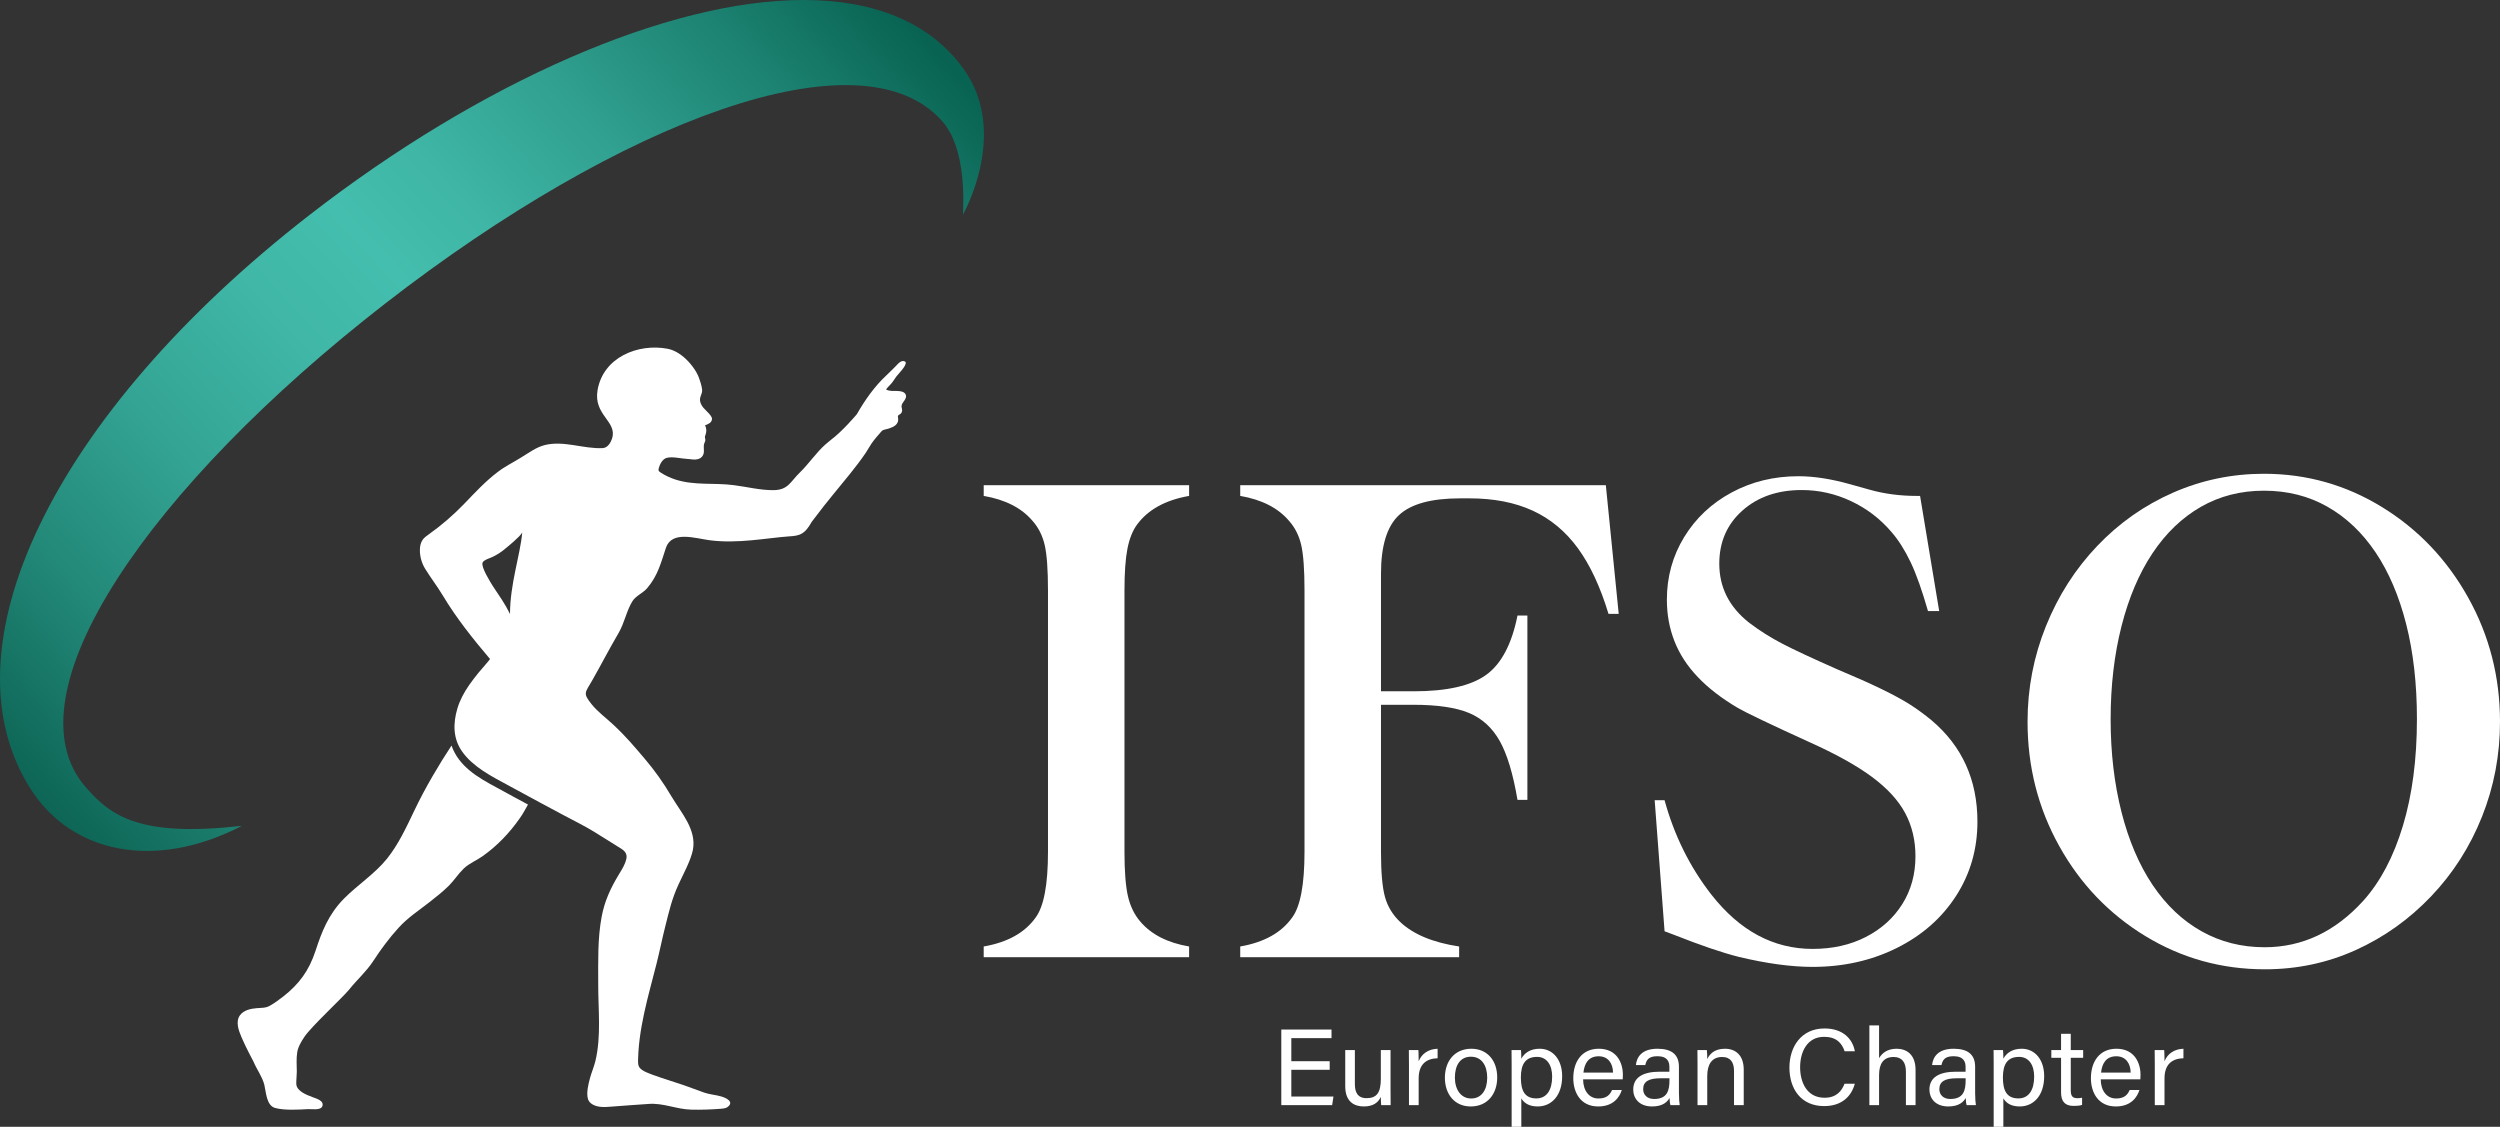
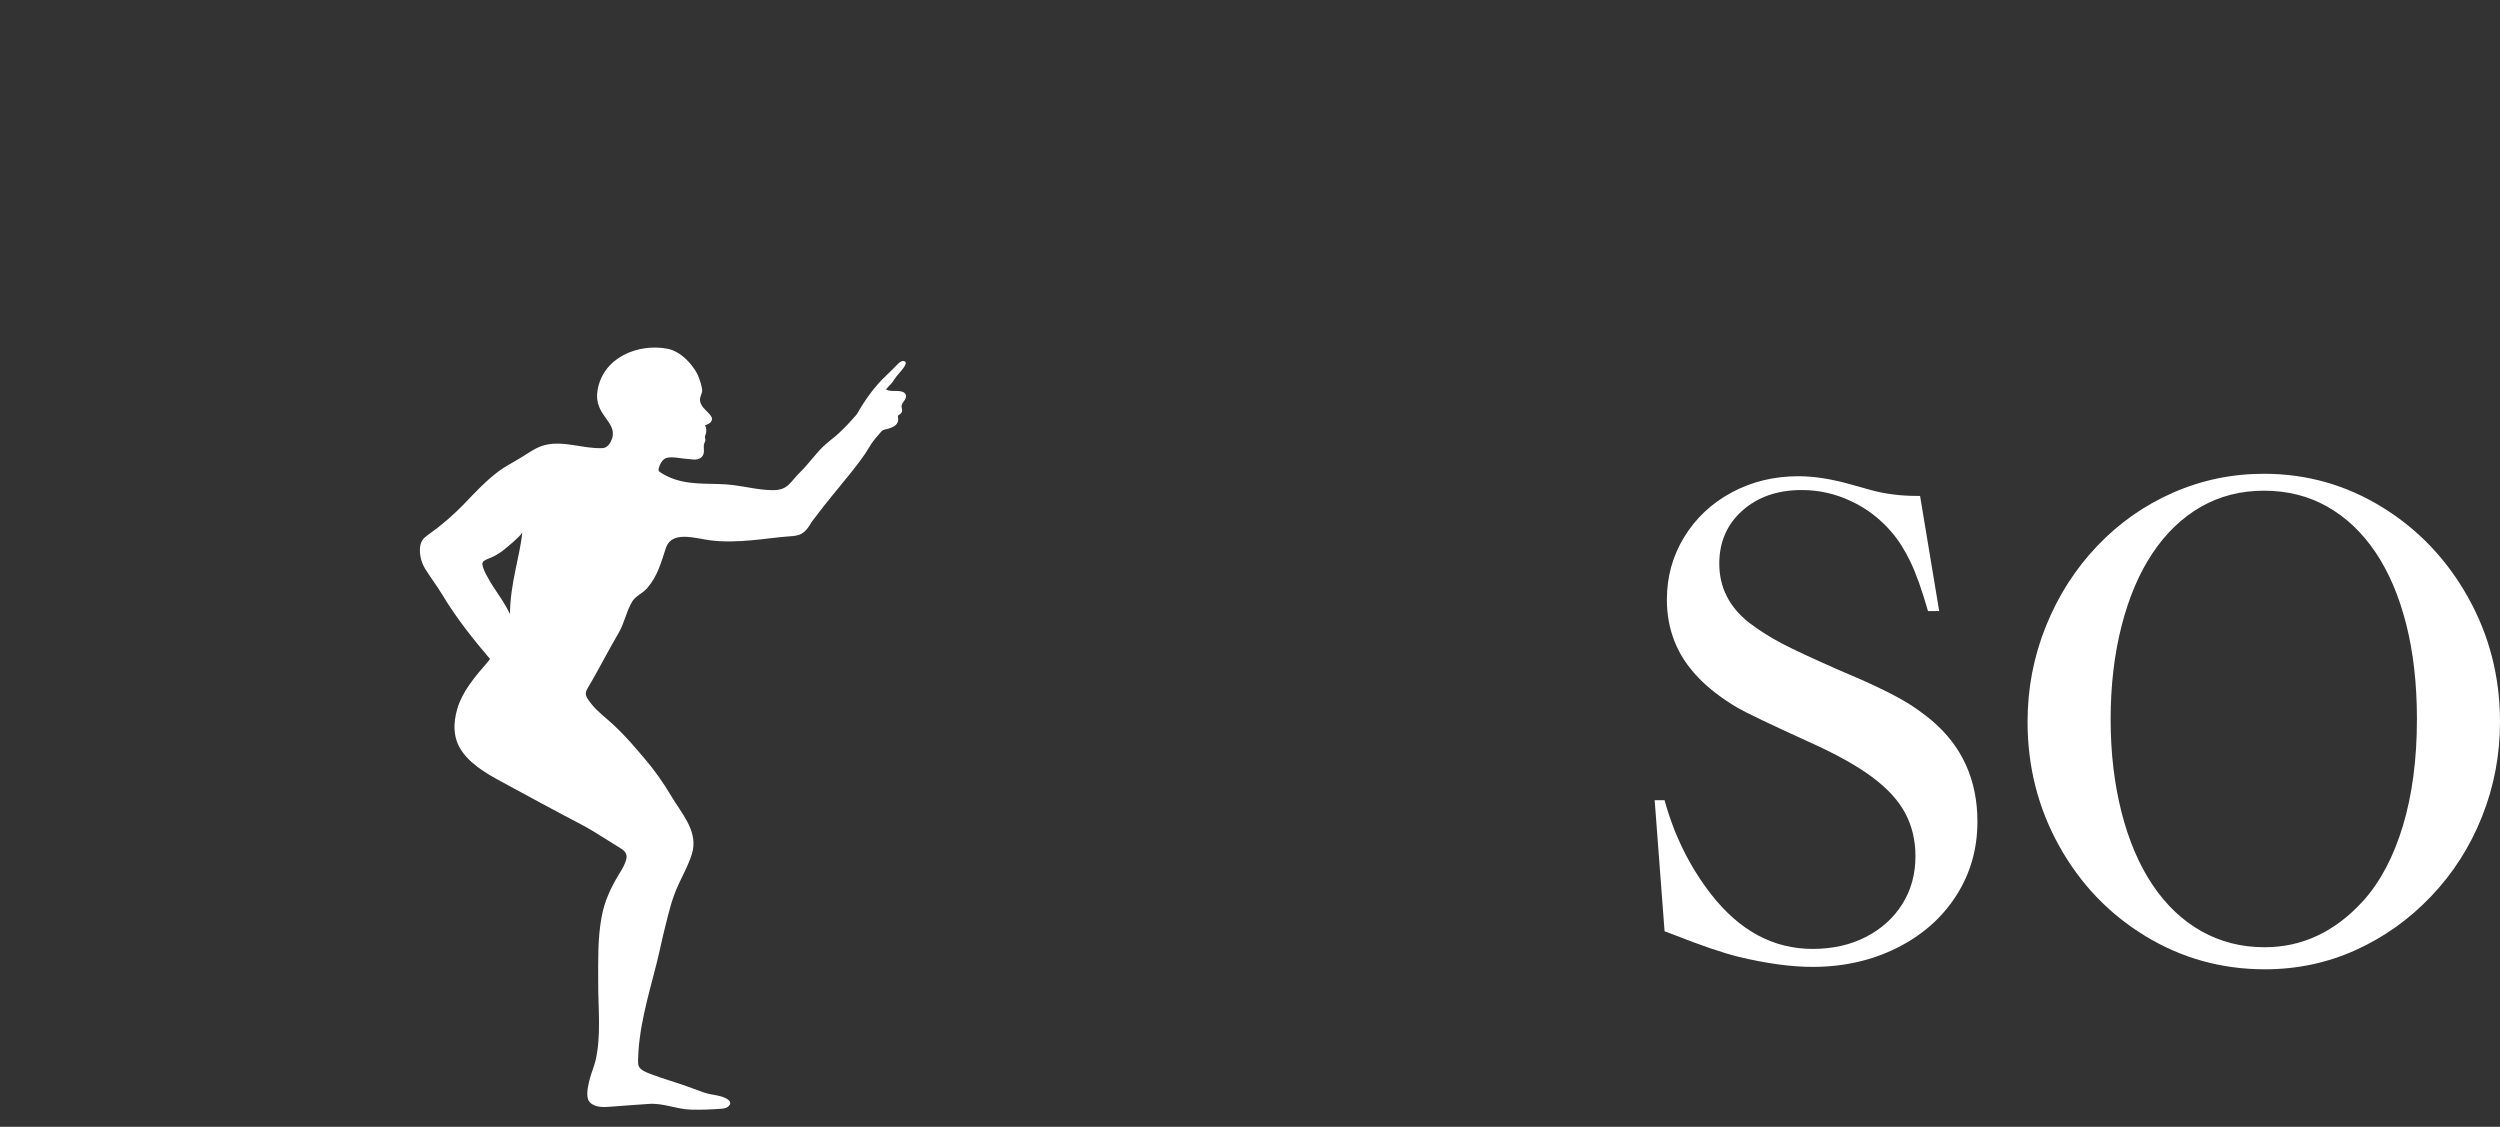
<svg xmlns="http://www.w3.org/2000/svg" id="Layer_2" width="122.506" height="55.216" viewBox="0 0 122.506 55.216">
  <rect x="0" y="0" width="122.506" height="55.216" fill="#333333" stroke="none" />
  <defs>
    <clipPath id="clippath">
      <path d="M15.16,10.54C2.56,20.32-2.978,31.892,1.58,38.783c1.964,2.968,5.957,3.918,10.277,1.685-5.022.569-6.424-.483-7.65-1.885-3.963-4.528,3.146-14.766,14.67-23.709C30.398,5.931,42.222,1.424,46.183,5.953c1.205,1.377,1.016,4.122,1.004,4.561,0,0,2.295-3.999.026-7.144C45.541,1.052,42.783.001,39.381,0c-6.687,0-15.87,4.058-24.221,10.54" style="fill:none;" />
    </clipPath>
    <linearGradient id="linear-gradient" x1="178.703" y1="806.18" x2="179.703" y2="806.18" gradientTransform="translate(51045.924 71044.536) rotate(-45) scale(57.758 -107.047) skewX(4.657)" gradientUnits="userSpaceOnUse">
      <stop offset="0" stop-color="#0c6454" />
      <stop offset=".156" stop-color="#238979" />
      <stop offset=".307" stop-color="#35a696" />
      <stop offset=".438" stop-color="#40b7a7" />
      <stop offset=".534" stop-color="#44beae" />
      <stop offset=".616" stop-color="#3fb6a6" />
      <stop offset=".74" stop-color="#31a191" />
      <stop offset=".889" stop-color="#1b806f" />
      <stop offset="1" stop-color="#086352" />
    </linearGradient>
  </defs>
  <g id="Layer_1-2">
-     <path d="M48.204,23.776v.525c1.056.181,1.853.588,2.391,1.221.291.327.49.722.598,1.186.107.463.161,1.209.161,2.236v12.794c0,1.615-.204,2.694-.614,3.236-.527.735-1.373,1.203-2.536,1.406v.526h10.065v-.526c-1.056-.18-1.852-.587-2.391-1.22-.291-.338-.493-.754-.606-1.245-.113-.491-.17-1.217-.17-2.177v-12.794c0-.881.049-1.567.146-2.059.097-.491.253-.883.469-1.177.538-.734,1.389-1.203,2.552-1.407v-.525h-10.065Z" style="fill:#fff;" />
-     <path d="M60.774,23.776v.525c1.056.181,1.852.588,2.391,1.221.291.327.49.722.598,1.186.107.463.161,1.209.161,2.236v12.794c0,1.615-.205,2.694-.614,3.236-.527.735-1.373,1.203-2.536,1.406v.526h10.727v-.526c-1.281-.192-2.245-.593-2.891-1.203-.367-.35-.615-.759-.744-1.228s-.194-1.206-.194-2.211v-7.202h1.584c1.173,0,2.081.133,2.722.398.641.266,1.144.723,1.511,1.373.365.65.656,1.613.872,2.889h.485v-9.032h-.485c-.28,1.401-.792,2.37-1.535,2.906-.743.537-1.928.805-3.554.805h-1.6v-5.761c0-1.367.294-2.324.881-2.872.586-.548,1.586-.822,2.997-.822h.452c1.196,0,2.23.201,3.102.602.872.401,1.61,1.014,2.213,1.838.603.825,1.104,1.898,1.503,3.22h.501l-.631-6.304h-17.916Z" style="fill:#fff;" />
    <path d="M84.855,24.132c-.985.531-1.761,1.26-2.326,2.186-.566.926-.848,1.949-.848,3.067,0,.723.123,1.401.371,2.033.248.633.63,1.22,1.147,1.762.517.543,1.169,1.045,1.955,1.508.409.238,1.567.791,3.473,1.661,1.314.588,2.348,1.161,3.102,1.72.754.559,1.298,1.152,1.632,1.779.334.627.501,1.331.501,2.11,0,.881-.216,1.663-.646,2.347-.431.683-1.026,1.22-1.786,1.609-.759.39-1.629.585-2.609.585-1.917,0-3.57-.887-4.959-2.66-1.056-1.356-1.821-2.898-2.294-4.626h-.485l.485,6.422.452.169c1.314.52,2.375.881,3.183,1.085,1.367.327,2.574.491,3.618.491,1.508,0,2.881-.308,4.12-.923,1.238-.616,2.208-1.466,2.908-2.551.7-1.084,1.05-2.298,1.05-3.643,0-2.044-.748-3.699-2.245-4.964-.356-.294-.711-.554-1.067-.78-.355-.226-.824-.48-1.405-.762-.582-.283-1.293-.599-2.133-.95-1.228-.542-2.13-.962-2.706-1.262-.576-.299-1.117-.641-1.624-1.025-.98-.768-1.47-1.734-1.47-2.897,0-1.062.377-1.929,1.131-2.602.754-.671,1.723-1.008,2.908-1.008.841,0,1.645.181,2.416.543.769.361,1.429.864,1.978,1.508.345.395.657.887.938,1.474.28.587.565,1.389.856,2.406h.549l-.937-5.643h-.162c-.818,0-1.588-.101-2.31-.305l-.969-.271c-.926-.26-1.767-.389-2.52-.389-1.196,0-2.286.265-3.272.796" style="fill:#fff;" />
    <path d="M107.878,45.633c-.932-.523-1.729-1.278-2.392-2.263-.662-.985-1.171-2.176-1.527-3.573-.355-1.396-.533-2.913-.533-4.549,0-1.647.178-3.169.533-4.566.356-1.397.862-2.588,1.519-3.573s1.446-1.742,2.367-2.271c.921-.528,1.952-.793,3.094-.793,1.152,0,2.189.262,3.11.785.921.523,1.707,1.269,2.359,2.237.651.968,1.152,2.143,1.502,3.523.35,1.38.525,2.927.525,4.641,0,1.971-.229,3.715-.687,5.234-.458,1.52-1.106,2.747-1.947,3.681-1.378,1.515-2.988,2.271-4.83,2.271-1.131,0-2.162-.261-3.093-.784M106.488,24.14c-1.405.616-2.644,1.485-3.716,2.61-1.072,1.124-1.909,2.431-2.512,3.922-.603,1.491-.905,3.056-.905,4.694,0,2.203.517,4.234,1.551,6.091,1.034,1.859,2.442,3.33,4.225,4.415,1.782,1.084,3.734,1.626,5.856,1.626,1.573,0,3.054-.313,4.443-.94,1.389-.627,2.623-1.505,3.7-2.635,1.076-1.129,1.908-2.432,2.495-3.906.588-1.474.881-3.024.881-4.651,0-2.192-.52-4.219-1.559-6.083-1.039-1.864-2.445-3.341-4.216-4.431-1.772-1.09-3.703-1.636-5.792-1.636-1.562,0-3.046.308-4.451.924" style="fill:#fff;" />
-     <path d="M63.278,52.423v1.311h2.065l-.065.421h-2.491v-3.705h2.461v.421h-1.97v1.132h1.88v.42h-1.88ZM68.14,53.368c0,.263.003.627.005.787h-.463c-.01-.071-.016-.235-.018-.405-.135.299-.4.469-.834.469-.464,0-.91-.226-.91-.988v-1.776h.472v1.676c0,.355.113.682.57.682.507,0,.702-.275.702-.95v-1.408h.476v1.913ZM69.037,51.455h.467c.007.076.014.288.014.551.144-.365.473-.601.928-.615v.465c-.565.016-.928.306-.928.988v1.311h-.475v-1.966c0-.378-.004-.59-.006-.734M73.367,52.8c0,.778-.455,1.419-1.298,1.419-.789,0-1.266-.599-1.266-1.41,0-.797.467-1.418,1.298-1.418.764,0,1.266.561,1.266,1.409M71.293,52.805c0,.592.301,1.024.796,1.024.504,0,.788-.41.788-1.022,0-.608-.282-1.026-.799-1.026-.515,0-.785.408-.785,1.024M74.548,53.821v1.395h-.474v-3.102c0-.221,0-.449-.005-.659h.462c.011.09.017.253.017.425.149-.273.429-.489.9-.489.638,0,1.101.523,1.101,1.345,0,.964-.532,1.483-1.199,1.483-.445,0-.678-.183-.802-.398M76.059,52.754c0-.572-.266-.964-.737-.964-.571,0-.796.354-.796,1.01,0,.638.185,1.025.76,1.025.504,0,.773-.406.773-1.071M77.576,52.89c.004.549.286.939.753.939.436,0,.577-.22.665-.417h.479c-.108.345-.404.807-1.159.807-.866,0-1.219-.69-1.219-1.385,0-.803.413-1.443,1.25-1.443.889,0,1.18.699,1.18,1.275,0,.082,0,.151-.007.224h-1.942ZM79.043,52.561c-.006-.444-.234-.801-.705-.801-.484,0-.697.331-.746.801h1.451ZM82.272,52.276v1.29c0,.246.022.511.038.589h-.455c-.022-.06-.038-.189-.045-.353-.096.18-.316.417-.851.417-.649,0-.927-.415-.927-.825,0-.603.483-.878,1.302-.878h.47v-.23c0-.239-.077-.529-.593-.529-.46,0-.538.223-.588.434h-.46c.036-.372.271-.802,1.063-.8.673.002,1.046.271,1.046.885M81.808,52.839h-.446c-.549,0-.843.149-.843.529,0,.281.196.485.536.485.663,0,.753-.438.753-.928v-.086ZM83.183,52.135c0-.234,0-.471-.005-.68h.462c.013.08.021.364.019.444.11-.232.335-.508.867-.508.517,0,.921.31.921,1.028v1.736h-.476v-1.677c0-.408-.162-.683-.583-.683-.52,0-.729.388-.729.931v1.429h-.476v-2.02ZM90.89,53.105c-.168.628-.646,1.096-1.504,1.096-1.13,0-1.7-.84-1.7-1.887,0-1.007.57-1.917,1.719-1.917.892,0,1.375.498,1.487,1.118h-.501c-.136-.404-.408-.708-1.006-.708-.834,0-1.175.743-1.175,1.492,0,.727.324,1.493,1.197,1.493.582,0,.838-.327.98-.687h.503ZM92.079,51.853c.141-.237.392-.462.86-.462.442,0,.928.237.928,1.041v1.723h-.473v-1.646c0-.459-.199-.714-.6-.714-.495,0-.715.321-.715.884v1.476h-.475v-3.909h.475v1.607ZM96.786,53.566c0,.246.021.511.038.589h-.455c-.022-.06-.038-.189-.045-.353-.097.18-.316.417-.851.417-.65,0-.927-.415-.927-.825,0-.603.483-.878,1.302-.878h.47v-.23c0-.239-.078-.529-.593-.529-.46,0-.538.223-.588.434h-.46c.036-.372.271-.802,1.063-.8.673.002,1.046.271,1.046.885v1.29ZM96.321,52.839h-.446c-.549,0-.843.149-.843.529,0,.281.197.485.537.485.663,0,.752-.438.752-.928v-.086ZM98.169,53.821v1.395h-.474v-3.102c0-.221,0-.449-.005-.659h.462c.011.09.017.253.017.425.149-.273.429-.489.9-.489.638,0,1.1.523,1.1,1.345,0,.964-.531,1.483-1.198,1.483-.445,0-.678-.183-.802-.398M99.679,52.754c0-.572-.265-.964-.736-.964-.571,0-.796.354-.796,1.01,0,.638.185,1.025.76,1.025.503,0,.772-.406.772-1.071M100.52,51.455h.477v-.797h.475v.797h.608v.38h-.608v1.582c0,.262.065.397.315.397.066,0,.165-.004.24-.023v.352c-.117.042-.28.049-.412.049-.428,0-.618-.217-.618-.666v-1.691h-.477v-.38ZM102.941,52.89c.004.549.286.939.753.939.436,0,.577-.22.665-.417h.479c-.108.345-.404.807-1.159.807-.866,0-1.219-.69-1.219-1.385,0-.803.413-1.443,1.25-1.443.889,0,1.18.699,1.18,1.275,0,.082,0,.151-.007.224h-1.942ZM104.408,52.561c-.006-.444-.234-.801-.705-.801-.484,0-.697.331-.746.801h1.451ZM105.585,51.455h.466c.008.076.015.288.015.551.144-.365.473-.601.928-.615v.465c-.565.016-.928.306-.928.988v1.311h-.476v-1.966c0-.378-.003-.59-.005-.734" style="fill:#fff;" />
-     <path d="M24.316,38.579c-.908-.485-1.829-1.022-2.191-2.044-.583.88-1.3,2.083-1.822,3.186-.392.819-.777,1.657-1.344,2.363-.584.725-1.442,1.286-2.095,1.942-.778.787-1.101,1.645-1.406,2.577-.317.958-.796,1.62-1.598,2.244-.205.158-.411.309-.634.435-.206.12-.411.101-.641.12-.156.012-.311.037-.454.088-.145.051-.282.134-.373.261-.224.312-.065.743.069,1.055.005.014.011.027.017.041.113.263.24.521.37.776.069.134.139.268.209.4.162.391.417.713.529,1.129.087.359.099,1.021.529,1.14.454.127,1.15.083,1.616.057.175-.006.616.07.697-.138.106-.284-.317-.385-.491-.454-.292-.108-.771-.296-.784-.643-.006-.189.025-.397.025-.593,0-.321-.031-.63.019-.945.037-.271.205-.548.354-.769.311-.479,1.866-1.916,2.189-2.313.386-.485.852-.888,1.195-1.418.366-.561.77-1.109,1.225-1.607.46-.511,1.007-.857,1.542-1.28.323-.252.641-.504.933-.794.255-.258.448-.567.709-.819l.031-.032c.267-.245.609-.378.902-.586.715-.504,1.331-1.147,1.834-1.872.162-.227.26-.423.396-.662-.418-.214-1.079-.59-1.557-.845" style="fill:#fff;" />
    <path d="M44.337,19.596c.047-.075.08-.161.052-.242-.062-.178-.293-.193-.448-.196-.183-.002-.346.015-.516-.067-.026-.012.203-.245.221-.263.11-.111.181-.256.277-.378.108-.138.234-.26.336-.403.044-.062.151-.211.119-.295-.025-.067-.149-.069-.202-.048-.128.05-.215.176-.31.267-.148.141-.287.291-.437.429-.575.531-1.055,1.22-1.441,1.896,0,0-.695.835-1.302,1.283-.075.063-.158.133-.233.196-.437.38-.828.961-1.239,1.359-.494.474-.582.885-1.334.885-.651,0-1.283-.164-1.928-.246-.967-.127-1.915.031-2.869-.279-.247-.082-.481-.189-.702-.334-.089-.057-.133-.089-.107-.196.05-.203.189-.481.41-.531.278-.07.714.044.999.056.177.007.329.057.506.013.12-.031.221-.101.271-.221.042-.099.035-.205.029-.31-.003-.051-.005-.104.001-.155.006-.054.024-.102.046-.151.009-.019.017-.037.022-.057.005-.02.006-.041.005-.061-.002-.035-.013-.068-.018-.102-.003-.016-.004-.032-.003-.049.002-.018.009-.031.015-.047.009-.024.016-.049.024-.073.05-.139.037-.304-.032-.436.076-.025.158-.057.227-.108.064-.044.114-.126.114-.208-.006-.063-.038-.12-.076-.171-.101-.133-.233-.24-.341-.366-.069-.082-.127-.177-.156-.281-.015-.057-.021-.117-.014-.175.007-.055.027-.106.046-.157.016-.043.033-.085.043-.13.014-.054.021-.112.012-.167-.029-.194-.087-.386-.156-.569-.075-.2-.186-.381-.314-.551-.125-.165-.266-.318-.423-.452-.153-.131-.323-.246-.509-.325-.093-.04-.19-.072-.289-.09-1.441-.272-3.154.411-3.432,2.029-.209,1.232.982,1.525.711,2.372-.07.208-.215.455-.462.468-.941.044-1.89-.38-2.825-.152-.436.107-.803.392-1.182.619-.373.234-.771.424-1.125.696-.612.461-1.131,1.026-1.661,1.576-.524.544-1.115,1.053-1.73,1.489-.111.079-.225.16-.302.272-.1.146-.13.329-.13.505.001.317.09.634.256.904.275.449.596.861.867,1.313.666,1.111,1.478,2.126,2.314,3.112.011.013-.512.608-.562.67-.16.197-.315.397-.46.605-.246.356-.456.738-.579,1.155-.213.724-.217,1.46.228,2.095.267.381.627.685,1.011.943.434.293.901.529,1.359.78.393.216,2.653,1.439,3.338,1.789.499.256.976.554,1.449.855.226.144.457.281.681.428.17.112.262.269.215.474-.064.279-.209.506-.361.753-.411.682-.708,1.314-.853,2.104-.196,1.062-.164,2.156-.164,3.237-.007,1.257.158,2.578-.139,3.817-.07.278-.184.544-.26.816-.082.297-.195.745-.101,1.049.032.107.12.196.215.253.266.158.601.139.91.113.563-.05,1.265-.088,1.827-.132.727-.064,1.391.265,2.105.278.487.013.986-.006,1.473-.044.101-.007.208-.02.297-.076.373-.266-.082-.462-.297-.525-.272-.082-.569-.095-.835-.189-.537-.197-1.08-.399-1.63-.569-.297-.102-.601-.19-.898-.304-.137-.057-.279-.103-.411-.173-.067-.036-.132-.077-.187-.131-.063-.061-.096-.133-.11-.221-.015-.097-.005-.202-.003-.3.003-.106.008-.212.015-.317.014-.212.035-.423.062-.633.054-.423.131-.842.221-1.258.09-.418.194-.833.301-1.246.1-.388.204-.775.302-1.163.152-.6.271-1.207.423-1.808.196-.771.323-1.359.658-2.086.215-.467.594-1.156.701-1.681.19-.998-.569-1.814-1.049-2.623-.386-.657-.828-1.283-1.321-1.858-.481-.563-.877-1.047-1.516-1.645-.391-.368-.778-.637-1.088-1.029-.424-.537-.31-.543.038-1.15.505-.891.791-1.464,1.303-2.342.279-.481.386-1.088.67-1.543.165-.265.519-.398.721-.638.525-.613.676-1.245.923-1.985.29-.841,1.429-.46,2.137-.365,1.378.183,2.825-.114,3.906-.19.221-.013.455-.032.638-.152.165-.101.278-.265.38-.423.065-.131.175-.254.262-.372.512-.692,1.158-1.447,1.697-2.119.263-.328.52-.661.756-1.008.103-.153.19-.317.293-.47.144-.213.326-.41.493-.605.082-.095.244-.092.36-.136.114-.038.228-.082.322-.158.089-.076.152-.196.133-.316l-.012-.12c-.007-.058.088-.092.121-.119.053-.043.086-.109.086-.177,0-.067-.03-.132-.029-.2.002-.102.072-.188.132-.271.009-.013.019-.027.028-.041M24.992,30.087c-.24-.493-.537-.91-.84-1.365-.114-.184-.588-.93-.506-1.151.05-.139.411-.234.524-.297.215-.107.418-.24.601-.398.082-.069.714-.575.821-.784-.107,1.144-.6,2.522-.6,3.995" style="fill:#fff;" />
    <g style="clip-path:url(#clippath);">
-       <polygon points="-23.39 20.412 24.405 -27.383 69.894 22.289 22.099 70.084 -23.39 20.412" style="fill:url(#linear-gradient);" />
-     </g>
+       </g>
  </g>
</svg>